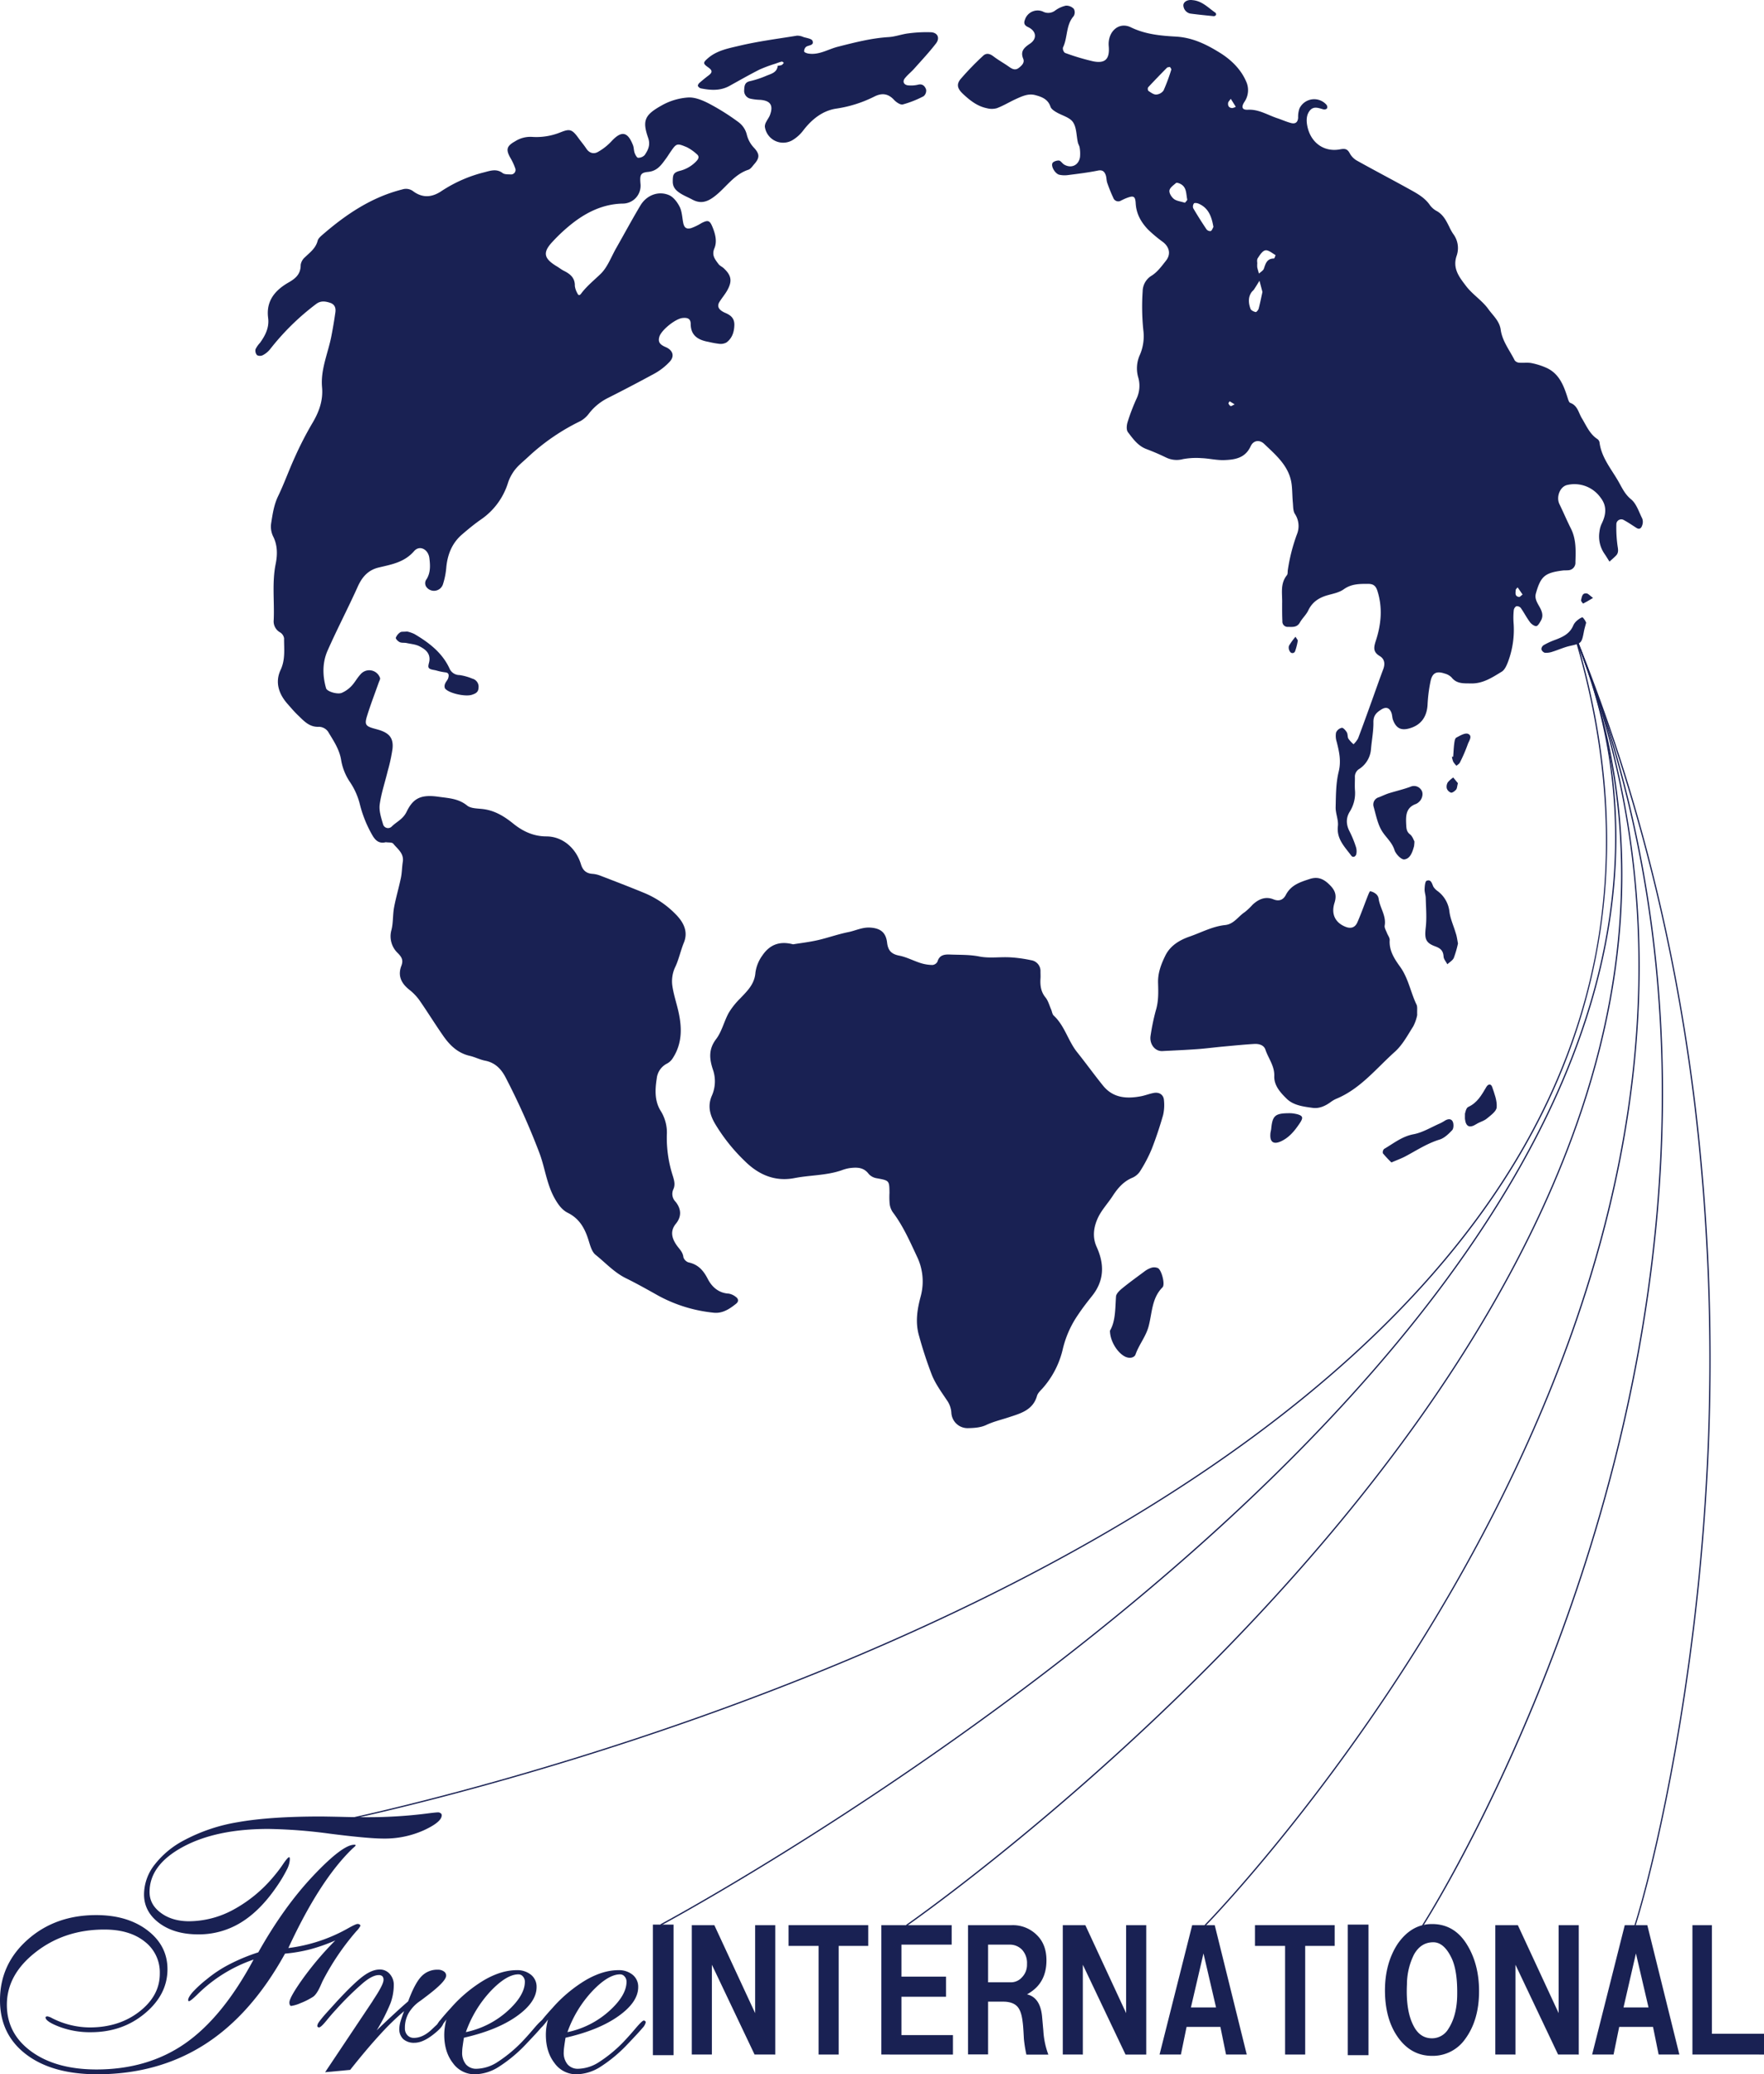
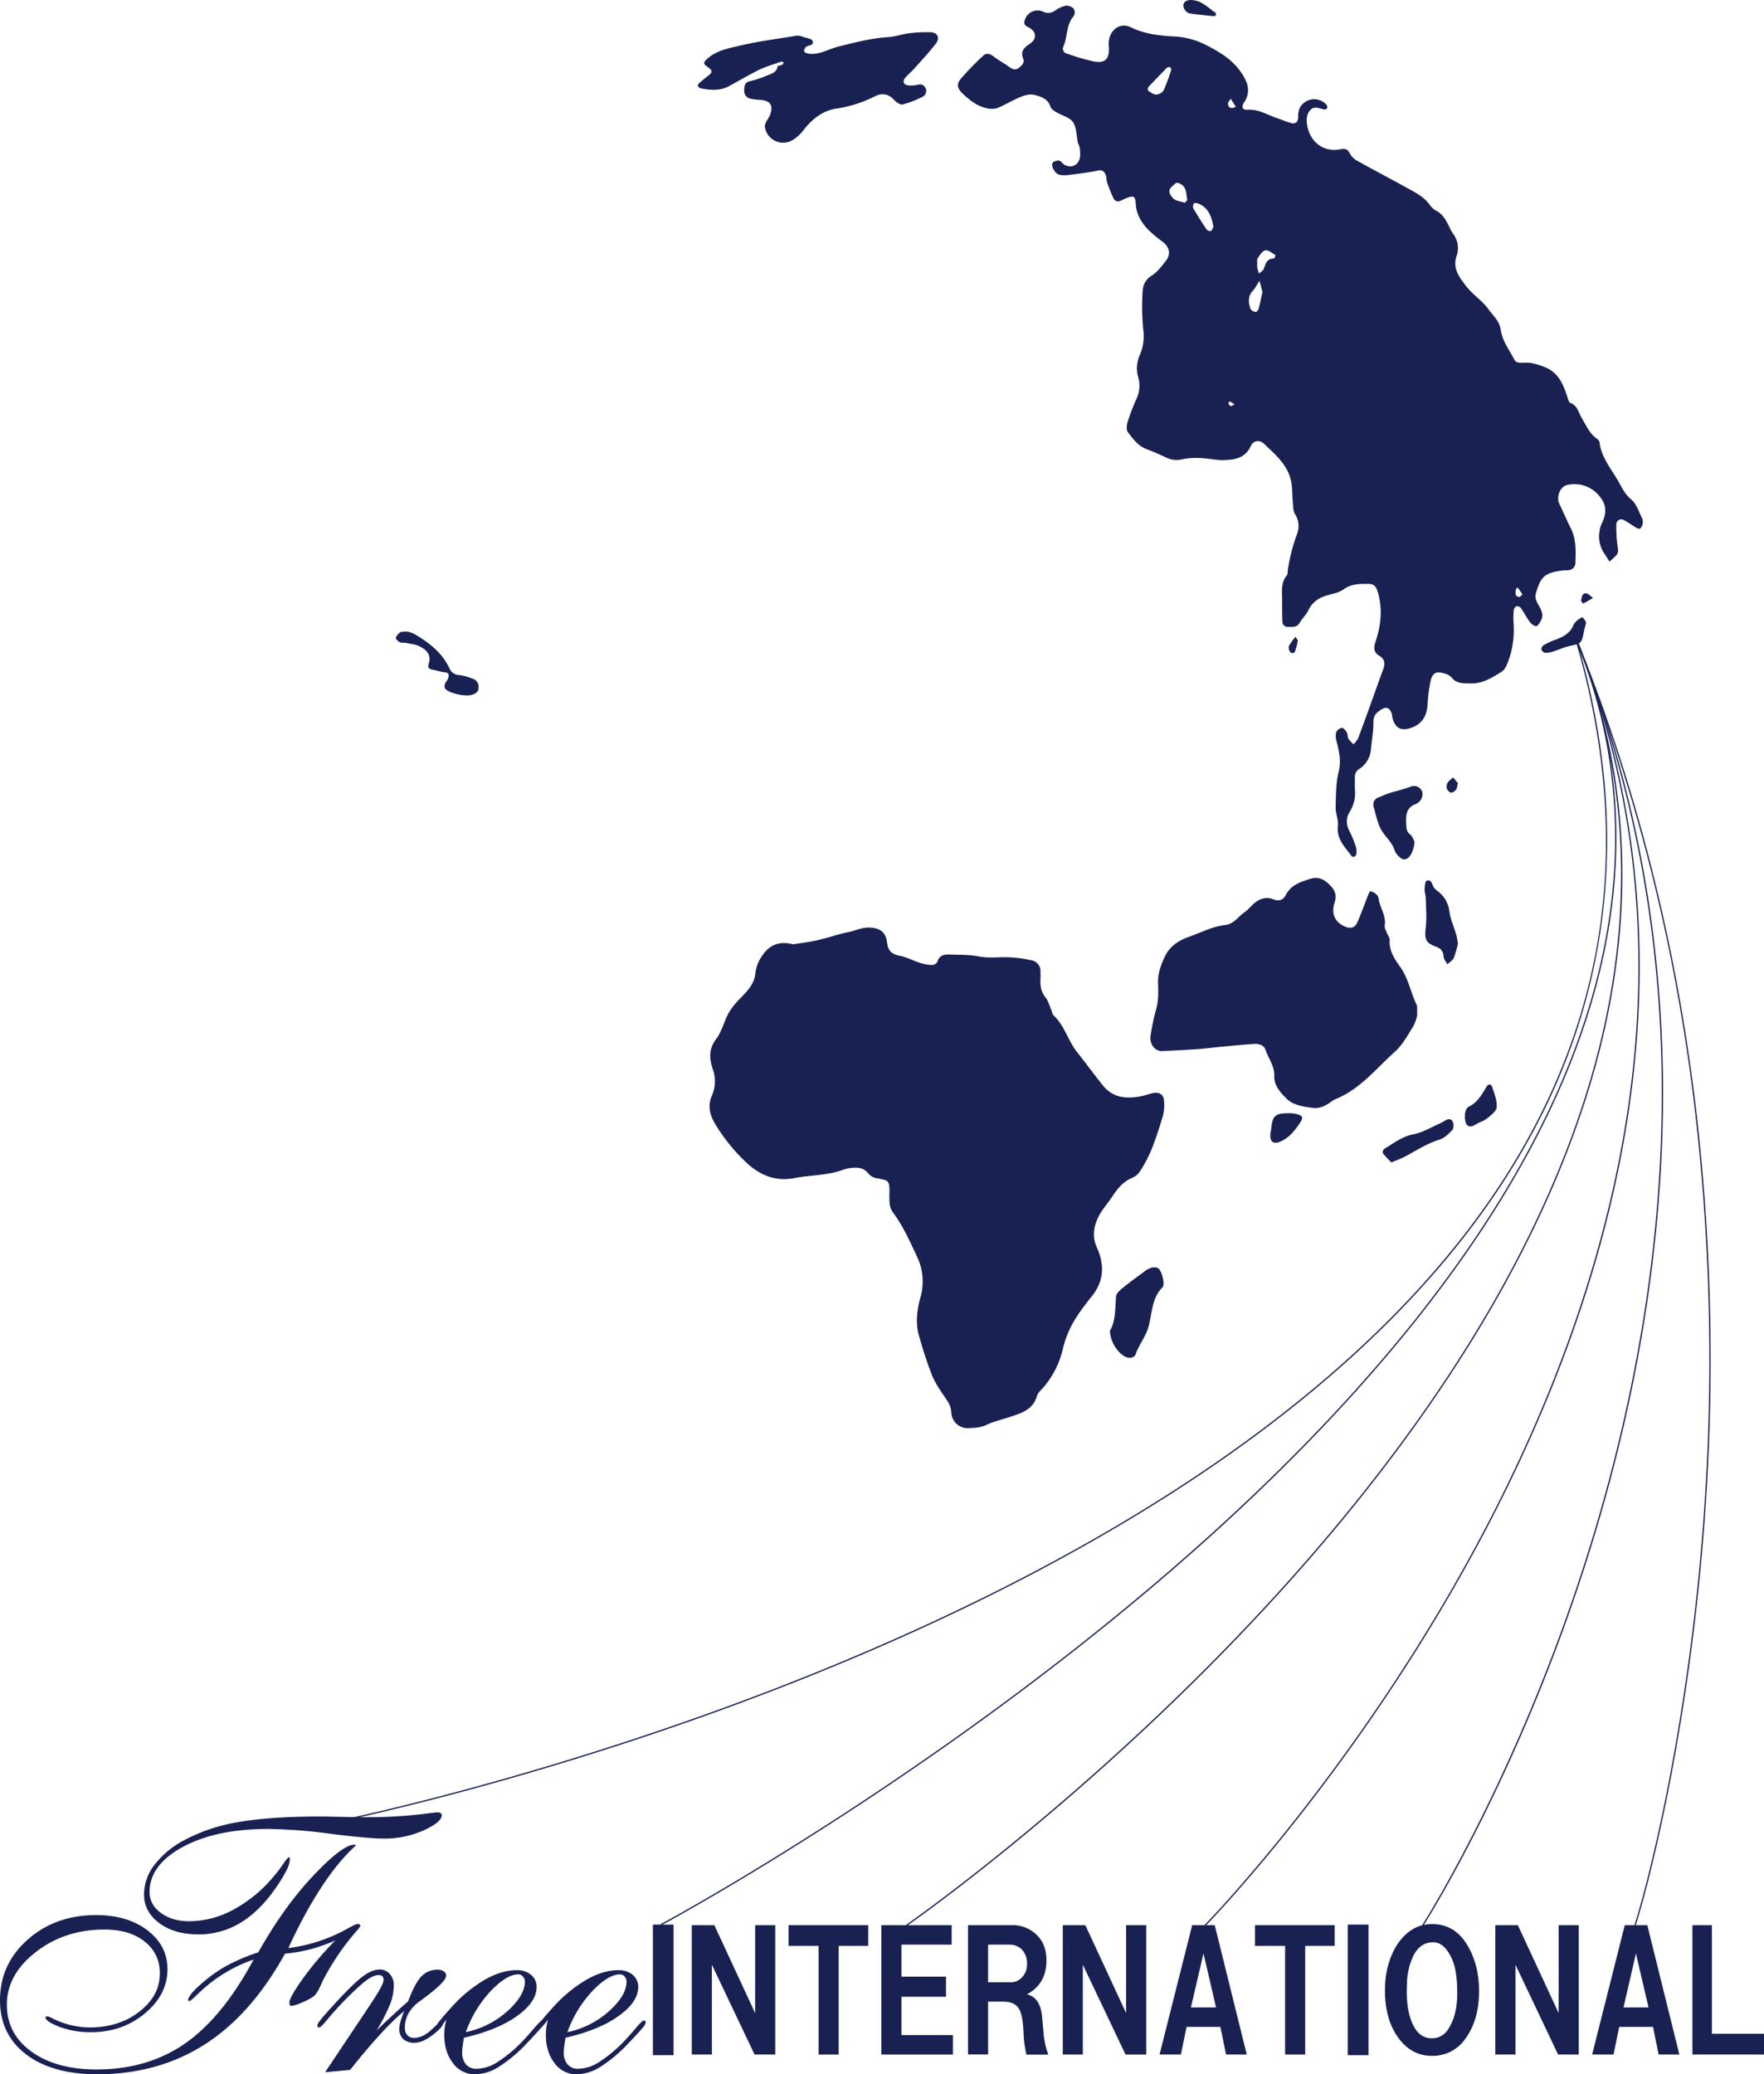
<svg xmlns="http://www.w3.org/2000/svg" viewBox="0 0 782.21 919.69">
  <defs>
    <style>.cls-1{fill:#192153;}</style>
  </defs>
  <g id="レイヤー_2" data-name="レイヤー 2">
    <g id="レイヤー_1-2" data-name="レイヤー 1">
      <path class="cls-1" d="M725.06,853.87l-.08,0a.27.27,0,0,1-.19-.35c7.8-24.69,24.19-93.75,30.46-178.48a955.5,955.5,0,0,0-3.71-183C743,419.93,725.7,351.12,700.23,287.37c23.19,81.48,13.89,157.89-27.68,227.19-29.39,49-75.17,94.87-136.09,136.42-48.72,33.22-107.18,63.76-173.74,90.75-113.34,45.95-212.22,65.95-213.21,66.14a.28.28,0,0,1-.33-.22.28.28,0,0,1,.22-.33c1-.2,99.82-20.19,213.11-66.12,66.53-27,125-57.49,173.64-90.7C597,609,642.72,563.17,672.06,514.27c20.25-33.75,33-69.51,37.81-106.29,5.28-40.14,1.31-82.53-11.8-126a.28.28,0,0,1,.17-.35.29.29,0,0,1,.36.16c26.67,65.29,44.67,136,53.5,210.11a955.14,955.14,0,0,1,3.71,183.15c-6.27,84.78-22.68,153.89-30.48,178.59A.28.28,0,0,1,725.06,853.87Z" />
      <path class="cls-1" d="M630.93,853.87a.3.3,0,0,1-.16,0,.28.28,0,0,1-.08-.39c.46-.72,46.41-72.58,77.5-178.47,18.26-62.18,27.89-123.75,28.64-183,.93-74.06-12.11-144.68-38.76-209.91a.29.29,0,0,1,.16-.37.28.28,0,0,1,.37.15c26.67,65.31,39.73,136,38.8,210.15-.75,59.31-10.39,120.94-28.67,183.17-31.11,106-77.11,177.88-77.57,178.6A.28.28,0,0,1,630.93,853.87Z" />
      <path class="cls-1" d="M534.47,853.87a.25.25,0,0,1-.2-.09.28.28,0,0,1,0-.4c.71-.71,70.8-72.58,125.73-178.46,32.25-62.18,53-123.75,61.77-183,10.92-74.05,3-144.66-23.69-209.88a.29.29,0,0,1,.16-.37.28.28,0,0,1,.37.15c26.68,65.32,34.66,136,23.72,210.19-8.75,59.31-29.55,120.94-61.84,183.18-55,106-125.11,177.88-125.81,178.59A.28.28,0,0,1,534.47,853.87Z" />
      <path class="cls-1" d="M402.1,853.87a.31.31,0,0,1-.24-.13.28.28,0,0,1,.07-.39c1-.71,104.27-72.59,191.9-178.48,51.46-62.18,87.55-123.75,107.26-183,24.63-74,23.62-144.63-3-209.83a.29.29,0,0,1,.16-.37.28.28,0,0,1,.37.15c26.69,65.34,27.7,136.07,3,210.24C681.89,551.37,645.77,613,594.26,675.24c-87.68,106-191,177.86-192,178.58A.33.33,0,0,1,402.1,853.87Z" />
      <path class="cls-1" d="M293.19,853.61a.28.28,0,0,1-.14-.53c1.32-.7,133-71.38,248.07-176.65,67.6-61.82,116.34-123.29,144.9-182.71,35.67-74.23,39.72-145.45,12.06-211.68a.27.27,0,0,1,.15-.37.28.28,0,0,1,.37.15c27.73,66.39,23.67,137.76-12.07,212.15-28.59,59.48-77.38,121-145,182.88-115.17,105.32-246.86,176-248.18,176.73A.31.31,0,0,1,293.19,853.61Z" />
      <path class="cls-1" d="M112.44,868.83a65.45,65.45,0,0,0-25.09,15.65c-1.94,1.88-3.14,2.81-3.61,2.81a.48.48,0,0,1-.23-.19.63.63,0,0,1-.07-.35c0-.79.68-1.94,2-3.49a54,54,0,0,1,6.27-5.73,56.2,56.2,0,0,1,10.12-6.65,83.22,83.22,0,0,1,12.7-5.25q11.34-20.18,24.34-33.94t18.17-13.77a1.82,1.82,0,0,1,.47,0c.06,0,.1.13.16.28s-.44.63-1.34,1.4q-14.48,13.92-28.47,44.12a71.78,71.78,0,0,0,26.74-8.9c2.16-1.2,3.46-1.78,3.94-1.78a1.7,1.7,0,0,1,.91.22.71.71,0,0,1,.36.62,9.71,9.71,0,0,1-1.81,2.4,111.86,111.86,0,0,0-15,22.19c-.27.63-.64,1.44-1.1,2.47-1.12,2.39-2.2,3.88-3.24,4.5a31.31,31.31,0,0,1-5.44,2.72,15.64,15.64,0,0,1-4.11,1.23c-.21,0-.39-.13-.55-.41a2.37,2.37,0,0,1-.23-1.13c0-1.46,2-5,5.91-10.49a142,142,0,0,1,14.43-17,78.15,78.15,0,0,1-10.8,3.84,68.7,68.7,0,0,1-11.49,2q-14.89,27-35.54,40.22T43.21,919.69q-20.05,0-31.63-8.83T0,886.87q0-16,12.26-26.87t30.35-10.89q13.94,0,22.8,6.78t8.85,17.23q0,11.22-10,19.57c-6.69,5.59-14.69,8.35-24,8.35a38.49,38.49,0,0,1-13.85-2.38c-4.14-1.57-6.21-3-6.21-4.16a.33.33,0,0,1,.22-.35,1.36,1.36,0,0,1,.71-.13,7.24,7.24,0,0,1,2,.81,37.3,37.3,0,0,0,16.64,4.09q13.05,0,22.09-7.06t9-16.86a17.19,17.19,0,0,0-6.7-14.15q-6.68-5.33-17.87-5.33-17.61,0-30.44,10T3.05,888.9q0,12.83,10.89,20.72t28.73,7.94q22.88,0,39.47-11.58T112.44,868.83Zm16.07-44.25a11.35,11.35,0,0,1-1.41,4.57,61.6,61.6,0,0,1-4.54,7.52q-7.29,10.62-15.83,15.8a35.6,35.6,0,0,1-18.81,5.19q-10.58,0-17.31-5c-4.48-3.35-6.74-7.58-6.74-12.72a21.5,21.5,0,0,1,4.55-13A39.93,39.93,0,0,1,81.5,816a77.08,77.08,0,0,1,24-8.09q14-2.5,36.47-2.51,1.65,0,8.73.14c4.74.13,8.87.17,12.43.17a208.21,208.21,0,0,0,27.65-1.82c1.83-.22,3-.32,3.37-.32a1.9,1.9,0,0,1,1.25.38,1,1,0,0,1,.47.9q0,3-7.95,6.66A42.2,42.2,0,0,1,170,815.18q-6.67,0-23.64-2.15A227.74,227.74,0,0,0,119,810.91q-23.2,0-37.95,8t-14.73,20q0,5.52,5,9.21c3.31,2.47,7.51,3.72,12.59,3.72a41.53,41.53,0,0,0,19.34-5A61.24,61.24,0,0,0,121,832.42c1.46-1.72,3-3.64,4.43-5.78s2.41-3.21,2.78-3.21a.26.26,0,0,1,.23.19A3.6,3.6,0,0,1,128.51,824.58Z" />
      <path class="cls-1" d="M144.17,918.77,165,887.59l.61-1q4.45-6.67,4.45-8.73a2.26,2.26,0,0,0-.51-1.64,2.33,2.33,0,0,0-1.67-.5c-1.74,0-4,1.1-6.72,3.34A132.63,132.63,0,0,0,149,891c-1.1,1.16-2.4,2.66-3.92,4.51-1.83,2.26-3,3.4-3.61,3.4a.83.83,0,0,1-.55-.2.6.6,0,0,1-.23-.44,3.59,3.59,0,0,1,.74-1.74c.5-.72,1.48-1.95,2.94-3.62l5.11-5.64c5.14-5.54,9.05-9.26,11.67-11.17s5-2.86,7.22-2.86a5.7,5.7,0,0,1,4.48,2,7.12,7.12,0,0,1,1.76,5,23.65,23.65,0,0,1-1.42,7.87,82.94,82.94,0,0,1-6.15,12.1l.16-.16q8.81-8.43,13.79-12.7c2-5.44,4-9.14,5.91-11.09a9.65,9.65,0,0,1,7.26-2.94,4.52,4.52,0,0,1,2.62.74,2.21,2.21,0,0,1,1.06,1.83c0,1.85-3.12,5-9.35,9.66-1,.79-1.85,1.39-2.42,1.8a16.77,16.77,0,0,0-5,5.44,13.17,13.17,0,0,0-1.52,6.45,4.34,4.34,0,0,0,1.12,3.14,3.77,3.77,0,0,0,2.86,1.17c2.66,0,5.33-1.25,8-3.8s4.1-3.82,4.15-3.82a1.53,1.53,0,0,1,.7.26.66.66,0,0,1,.24.52q0,1.88-4.59,5.43c-3.08,2.39-5.81,3.58-8.22,3.58a7.1,7.1,0,0,1-5-1.63,6,6,0,0,1-1.74-4.68,12.38,12.38,0,0,1,.49-3c.33-1.2.88-2.76,1.63-4.72A112.94,112.94,0,0,0,168.58,902c-3.87,4.2-8.3,9.43-13.3,15.74Z" />
      <path class="cls-1" d="M197.93,895.39a22.94,22.94,0,0,1-2.15,2.7,2.22,2.22,0,0,1-1.37.83,1.21,1.21,0,0,1-.59-.12c-.12-.07-.19-.24-.19-.52a7.31,7.31,0,0,1,1.64-2.64c1.1-1.39,2.63-3.16,4.61-5.31a62,62,0,0,1,14.9-12.45c5-2.88,9.79-4.35,14.34-4.35a9.59,9.59,0,0,1,6.4,2.09,6.79,6.79,0,0,1,2.42,5.38c0,4.48-2.92,8.76-8.75,12.91s-13.66,7.34-23.47,9.57c-.32,1.93-.51,3.34-.63,4.21a19.9,19.9,0,0,0-.15,2.17,8,8,0,0,0,1.68,5.45,6,6,0,0,0,4.76,1.94,17.72,17.72,0,0,0,8.73-2.66,61.84,61.84,0,0,0,11.07-9c1.75-1.81,3.61-3.9,5.6-6.24s3.18-3.48,3.6-3.48a.8.8,0,0,1,.64.24.72.72,0,0,1,.29.54,5.43,5.43,0,0,1-1.49,2.54c-1,1.22-3.21,3.61-6.64,7.21a63.53,63.53,0,0,1-12.35,10.21,20.39,20.39,0,0,1-10.24,3.09,11.83,11.83,0,0,1-9.77-5c-2.55-3.28-3.83-7.48-3.83-12.53a23.47,23.47,0,0,1,.24-3.28A30.54,30.54,0,0,1,197.93,895.39Zm8.65,5.61a39.69,39.69,0,0,0,18.47-9.34c5.12-4.62,7.69-9,7.69-13a3.39,3.39,0,0,0-.82-2.28,2.57,2.57,0,0,0-2-1q-5.26,0-12.34,7.43A51.82,51.82,0,0,0,206.58,901Z" />
      <path class="cls-1" d="M243,895.39a24.22,24.22,0,0,1-2.14,2.7,2.25,2.25,0,0,1-1.37.83,1.13,1.13,0,0,1-.59-.12c-.13-.07-.2-.24-.2-.52a7.65,7.65,0,0,1,1.64-2.64c1.09-1.39,2.63-3.16,4.6-5.31a62.43,62.43,0,0,1,14.9-12.45c5-2.88,9.81-4.35,14.35-4.35a9.55,9.55,0,0,1,6.4,2.09A6.8,6.8,0,0,1,283,881c0,4.48-2.93,8.76-8.77,12.91s-13.66,7.34-23.45,9.57c-.32,1.93-.52,3.34-.63,4.21a20.69,20.69,0,0,0-.17,2.17,8,8,0,0,0,1.7,5.45,6,6,0,0,0,4.75,1.94,17.66,17.66,0,0,0,8.72-2.66,60.81,60.81,0,0,0,11.08-9c1.74-1.81,3.61-3.9,5.59-6.24s3.19-3.48,3.61-3.48a.86.86,0,0,1,.65.24.69.69,0,0,1,.27.54,5.48,5.48,0,0,1-1.48,2.54c-1,1.22-3.2,3.61-6.64,7.21a63.81,63.81,0,0,1-12.34,10.21,20.45,20.45,0,0,1-10.24,3.09,11.82,11.82,0,0,1-9.78-5c-2.55-3.28-3.82-7.48-3.82-12.53a23.42,23.42,0,0,1,.23-3.28A30.54,30.54,0,0,1,243,895.39Zm8.66,5.61a39.65,39.65,0,0,0,18.46-9.34c5.14-4.62,7.7-9,7.7-13a3.39,3.39,0,0,0-.82-2.28,2.6,2.6,0,0,0-2-1q-5.28,0-12.34,7.43A51.82,51.82,0,0,0,251.62,901Z" />
      <path class="cls-1" d="M289.51,911.22V853.33h9.17v57.89Z" />
      <path class="cls-1" d="M306.76,910.94V853.58h10l18.09,39v-39h8.92v57.36H334.6l-18.93-39.82v39.82Z" />
      <path class="cls-1" d="M349.66,862.77v-9.19H385v9.19h-13.1v48.17H363V862.77Z" />
      <path class="cls-1" d="M390.82,910.94V853.58H422v8.63H399.73v14.2h19.76v8.91H399.73v17h22.83v8.63Z" />
      <path class="cls-1" d="M429.25,853.58h19.47a15,15,0,0,1,11.14,4.47c2.79,2.76,4.17,6.48,4.17,11.12,0,5-1.48,9-4.45,12a18.57,18.57,0,0,1-4.18,3.08q5.85,1.37,6.68,9.73l.57,6.41a36,36,0,0,0,2.22,10.58h-9.74a59.6,59.6,0,0,1-1.11-7c-.19-3.92-.38-6.41-.56-7.54-.37-3.33-1.2-5.64-2.51-6.94s-3.34-2-6.13-2h-6.67v23.39h-8.9Zm8.9,25.34h10.29a6.59,6.59,0,0,0,4.74-2.23,7.92,7.92,0,0,0,2.22-5.85,8.67,8.67,0,0,0-2.22-6.4,7.49,7.49,0,0,0-5.57-2.23h-9.46Z" />
      <path class="cls-1" d="M471.27,910.94V853.58h10l18.09,39v-39h8.92v57.36h-9.19l-18.93-39.82v39.82Z" />
      <path class="cls-1" d="M514.18,910.94l14.47-57.36h10l14.2,57.36h-9.19l-2.5-12.25h-15l-2.51,12.25Zm13.91-20.89h11.14l-5.57-23.94Z" />
      <path class="cls-1" d="M556.49,862.77v-9.19h35.35v9.19H578.76v48.17h-8.91V862.77Z" />
      <path class="cls-1" d="M597.65,911.22V853.33h9.18v57.89Z" />
      <path class="cls-1" d="M614.13,882.58q0-12,5.57-20.61,6.12-8.9,15.31-8.89,9.48,0,15,8.34,5.85,8.91,5.85,21.44,0,12.79-6.12,21.14A17.52,17.52,0,0,1,635,911.52q-9.18,0-15-8.07T614.13,882.58Zm9.75-2.78q-.57,12,3.06,18.65c1.85,3.51,4.54,5.29,8.07,5.29a8.41,8.41,0,0,0,7.24-4.18c2.41-3.7,3.72-8.46,3.9-14.2q.29-11.42-2.51-17.26-3.35-6.95-8.08-6.94c-3.71,0-6.58,1.84-8.62,5.56A30,30,0,0,0,623.88,879.8Z" />
      <path class="cls-1" d="M663.06,910.94V853.58h10l18.09,39v-39h8.92v57.36H690.9L672,871.12v39.82Z" />
      <path class="cls-1" d="M706,910.94l14.47-57.36h10l14.21,57.36h-9.19L733,898.69h-15l-2.5,12.25Zm13.92-20.89H731l-5.58-23.94Z" />
      <path class="cls-1" d="M750.47,910.94V853.58h8.64v48.15h23.1v9.21Z" />
-       <path class="cls-1" d="M171.07,373.42c-2.72.68-4.37-.49-5.78-2.79a53.22,53.22,0,0,1-5.75-14.16,31.09,31.09,0,0,0-4.23-9.54,24.62,24.62,0,0,1-4-9.72c-.76-5-3.45-8.8-5.85-12.83a5.13,5.13,0,0,0-3.91-2.13c-4.4.27-6.82-2.64-9.5-5.2-1.57-1.5-3-3.2-4.42-4.81-4-4.46-5.78-9.71-3.2-15.22,2.18-4.67,1.49-9.32,1.54-14a3.76,3.76,0,0,0-1.76-2.63,5.59,5.59,0,0,1-2.84-5.48c.37-8.3-.81-16.6.88-24.91.8-4,.88-8.23-1.17-12.24a10,10,0,0,1-.84-5.75c.64-4.06,1.21-8.13,3.07-12,2.74-5.67,4.83-11.65,7.47-17.38a152.07,152.07,0,0,1,7.58-14.76c3.06-5.07,5-10.25,4.44-16.25-.68-7.91,2.7-15.1,4.15-22.64.68-3.47,1.27-7,1.76-10.47.27-1.91-.22-3.57-2.35-4.26s-4.16-1-6.18.54a109.29,109.29,0,0,0-20.45,20.09,10.07,10.07,0,0,1-3.17,2.59,2.82,2.82,0,0,1-2.58,0,3,3,0,0,1-.67-2.63,11.8,11.8,0,0,1,2-2.86c2.37-3.29,4.14-6.81,3.59-11-1-7.61,3.14-12.36,9.12-15.77,3.2-1.83,5.34-3.8,5.31-7.76a5.56,5.56,0,0,1,1.85-3.35c2.27-2.2,4.83-4,5.69-7.41.26-1,1.36-1.93,2.25-2.7,10.4-9,21.65-16.57,35.27-20a5.28,5.28,0,0,1,4.92.88c4.21,3.05,8.35,2.67,12.64-.27a61.16,61.16,0,0,1,19-8.26c2.61-.69,5.29-1.61,7.93.39.83.63,2.27.56,3.44.6a2,2,0,0,0,2.13-2.75,24.76,24.76,0,0,0-2.25-4.78c-1.94-3.57-1.48-5.07,2.17-7.12a12.61,12.61,0,0,1,7.35-2,28.38,28.38,0,0,0,12.79-2c3.89-1.52,5-1.64,7.94,2.45,1.14,1.61,2.46,3.11,3.54,4.76,1.33,2,3.27,2.54,5.14,1.48a25.08,25.08,0,0,0,6-4.71c4.41-4.79,7.19-4.39,9.56,1.73.42,1.08.34,2.36.74,3.45.3.82,1,2.1,1.5,2.11a3.87,3.87,0,0,0,2.94-1.2c1.54-2.26,2.64-4.48,1.52-7.68-2.72-7.78-1.33-10.19,5.94-14.28a27.58,27.58,0,0,1,11.8-3.56c3.1-.19,6.55,1.28,9.44,2.79a101,101,0,0,1,13,8.21,9.82,9.82,0,0,1,3.54,5.27,12.89,12.89,0,0,0,3.31,6.1c2.54,2.77,2.43,4.47,0,7.22-.78.89-1.55,2.11-2.57,2.44-6.7,2.2-10.2,8.4-15.58,12.24-3.14,2.26-5.9,2.78-9.25,1-1.73-.94-3.59-1.67-5.25-2.72-1.85-1.17-3.41-2.57-3.45-5.15,0-3.06.19-4.1,3.09-4.87a15.11,15.11,0,0,0,7.52-4.45c1-1.1,1.15-2.08,0-3a20.19,20.19,0,0,0-4.27-3c-4.62-1.94-4.67-1.84-7.57,2.38-.67,1-1.29,2-2,2.93-2,2.74-3.79,5.24-7.75,5.61-3.36.32-3.66,1.39-3.33,5.23a7.93,7.93,0,0,1-8,8.81c-8.18.2-15.23,3.47-21.57,8.27a75.15,75.15,0,0,0-9.49,8.7c-4.44,4.75-3.81,7.42,2.05,10.91,1,.6,1.94,1.37,3,1.9,2.82,1.4,5,3.13,4.9,6.72a9,9,0,0,0,1.16,3.33c.44,1,1,.93,1.63.08,2.47-3.32,5.69-5.87,8.61-8.71,3.13-3,4.73-7.63,7-11.57,3.57-6.28,7-12.65,10.7-18.84,2.73-4.54,8-6.56,12.69-4.53,1.95.85,3.64,3.09,4.66,5.1s1.13,4.55,1.55,6.88,1.29,3.22,3.56,2.64a25.38,25.38,0,0,0,4.72-2.3c2.87-1.43,3.59-1.11,4.84,2s2,6.34.75,9.28c-1.29,3.12.35,4.9,1.82,6.93.56.77,1.58,1.18,2.3,1.84,3.49,3.24,3.91,5.77,1.51,10-1,1.72-2.29,3.24-3.34,4.91s-.6,3,1,4.09a9.19,9.19,0,0,0,1.58.84c2.32,1,4,2.28,4,5.24-.07,3.19-.94,5.93-3.48,7.85a5.37,5.37,0,0,1-3.29.61,41.5,41.5,0,0,1-4.64-.85c-4.49-.79-7.91-2.68-7.95-7.9,0-2.57-1.61-2.89-3.59-2.7-3.19.31-9.42,5.35-10.3,8.28-.68,2.24.07,3.47,2.8,4.63,3.16,1.34,4.06,4,1.77,6.48a27.27,27.27,0,0,1-6.49,5.12Q280,171.2,269.48,176.5a24.26,24.26,0,0,0-8.2,6.7,12.31,12.31,0,0,1-3.84,3.47,94,94,0,0,0-23.23,15.91c-2.43,2.3-5.13,4.27-6.89,7.17a18.63,18.63,0,0,0-2,4.14,30.82,30.82,0,0,1-12.06,16.45c-2.89,2-5.66,4.3-8.35,6.61-4.43,3.8-6.44,8.81-7,14.54a33.59,33.59,0,0,1-1.48,7.53,4.18,4.18,0,0,1-7.12,1.52,2.88,2.88,0,0,1-.12-3.79c1.78-2.91,1.6-6.14,1.21-9.28-.48-3.94-4.34-5.92-6.77-3.12-4.33,5-10,5.91-15.76,7.29-4.62,1.12-7.3,4.16-9.23,8.46-4.29,9.54-9.16,18.82-13.39,28.39-2.34,5.32-2.26,11.08-.65,16.69.42,1.43,5.08,2.85,7,2a13.18,13.18,0,0,0,4.24-3c1.5-1.56,2.51-3.57,4-5.16a5.05,5.05,0,0,1,8.66,1.53c.22.52-.32,1.38-.56,2.07-1.76,5-3.71,10-5.25,15.07-1.1,3.61-.45,4.33,3.32,5.37.76.21,1.52.41,2.28.65,4.45,1.43,6.25,3.7,5.76,8.29a74.31,74.31,0,0,1-2.11,9.79c-1.2,5-2.88,9.88-3.57,14.92-.37,2.77.64,5.84,1.46,8.64a2.29,2.29,0,0,0,3.86,1.13c2.17-2.15,5-3.25,6.58-6.5,2.8-5.76,6-7.87,14.06-6.73,4.6.65,8.93.76,12.82,3.92,1.64,1.32,4.51,1.26,6.85,1.53,5.32.61,9.56,3.21,13.63,6.5s8.84,5.63,14.6,5.64c7.22,0,13.19,5.16,15.39,12.39.8,2.61,2.29,4,5,4.21a12,12,0,0,1,3.45.76c6.4,2.46,12.82,4.92,19.16,7.53A41.87,41.87,0,0,1,300.23,406c2.93,3.2,5,7.16,3,12-1.42,3.45-2.16,7.2-3.73,10.58a14.74,14.74,0,0,0-1.34,8.67c.53,3.48,1.62,6.88,2.46,10.32,1.82,7.52,2.11,14.89-2.36,21.7a6.71,6.71,0,0,1-2.55,2.33,8.39,8.39,0,0,0-4.5,6.66c-.76,4.88-1,10,1.85,14.43a18.15,18.15,0,0,1,2.62,10.76,55.17,55.17,0,0,0,2.72,18.08c.6,2,1.08,3.77.2,5.74a4.89,4.89,0,0,0,.92,5.51c2.59,3.16,2.81,6.59.19,9.79s-1.82,6.31.16,9.28c1.18,1.79,2.92,3.14,3.17,5.57a3.52,3.52,0,0,0,2.32,2.31c4.25.93,6.54,3.54,8.5,7.34,1.78,3.46,4.77,6.25,9.27,6.49a6.85,6.85,0,0,1,3.13,1.44c1.17.8,1.41,2,.2,3-3,2.42-6.2,4.52-10.22,4a64.63,64.63,0,0,1-24.16-7.44c-4.81-2.69-9.62-5.41-14.56-7.84-5.19-2.56-9-6.82-13.41-10.35-1.77-1.41-2.46-4.39-3.23-6.78-1.62-5.08-4-9.31-9.08-11.84-2.54-1.27-4.22-3.56-5.78-6.3-3.6-6.35-4.31-13.49-6.78-20.12a314.71,314.71,0,0,0-15-33.54c-1.94-3.78-4.66-6.65-9.14-7.51-2.31-.45-4.49-1.61-6.79-2.14-5.21-1.18-8.75-4.57-11.64-8.68-3.73-5.32-7.12-10.86-10.83-16.18a23.72,23.72,0,0,0-4.52-4.6c-3.44-2.8-5-6.13-3.35-10.45.9-2.36.33-3.74-1.55-5.62a10.27,10.27,0,0,1-2.84-10.28c.82-3.21.55-6.68,1.16-10,.83-4.44,2.14-8.78,3.05-13.2.47-2.3.45-4.7.82-7,.6-3.77-2.32-5.7-4.24-8.07C173.81,373.39,172.19,373.61,171.07,373.42Z" />
      <path class="cls-1" d="M568.54,267.62c.15-4.28-1-8.76,2.11-12.58.44-.53.29-1.53.41-2.32a79.49,79.49,0,0,1,4-15.72,9.76,9.76,0,0,0-.84-9.11c-.88-1.34-.77-3.38-.94-5.12-.24-2.56-.21-5.14-.49-7.69-.89-8.18-6.8-13.09-12.2-18.25-2.08-2-4.79-1.61-6,1-2.42,5.32-7,6-11.83,6.17-3.32.09-6.65-.74-10-.87a32.3,32.3,0,0,0-8.23.44,10.74,10.74,0,0,1-7.47-.72c-2.84-1.38-5.76-2.64-8.72-3.75-3.76-1.42-5.95-4.56-8.2-7.51-.74-1-.57-3-.15-4.39a88.4,88.4,0,0,1,4-10.48,13.33,13.33,0,0,0,.77-9.26,14.45,14.45,0,0,1,.76-10.27,20.88,20.88,0,0,0,1.46-10.86,101.84,101.84,0,0,1-.29-17.2,8.21,8.21,0,0,1,3.95-6.89c2.57-1.59,4.53-4.29,6.45-6.74,2.17-2.78,1.48-5.92-1.34-8.15a60.49,60.49,0,0,1-6.77-5.67c-3-3.2-5.12-6.83-5.38-11.54-.19-3.34-1.05-3.51-4.33-2.22-.74.29-1.45.66-2.16,1a2.33,2.33,0,0,1-3.45-1.22A66.87,66.87,0,0,1,491,81.12c-.39-1.09-.3-2.36-.68-3.46-.57-1.63-1.51-2.47-3.6-2-4.43.89-8.93,1.42-13.42,2a10.87,10.87,0,0,1-3.55-.18c-1.71-.35-3.77-3.51-3.08-5.11.31-.72,1.92-1.27,2.89-1.19.8.07,1.45,1.27,2.29,1.77,3.17,1.9,6.54.32,7.06-3.36a16.08,16.08,0,0,0-.16-4.15c-.1-.76-.61-1.47-.78-2.24-.69-3.06-.55-6.67-2.19-9.06-1.49-2.16-4.95-2.93-7.46-4.45-1-.59-2.18-1.4-2.5-2.37-1.11-3.33-3.81-4.36-6.72-5.14-3.1-.84-5.85.48-8.55,1.7-2.87,1.3-5.59,3-8.52,4.09a8.46,8.46,0,0,1-4.47,0c-4.22-.87-7.5-3.48-10.55-6.34C424.53,39.28,424,37.42,426,35a128,128,0,0,1,9.86-10.19c1.55-1.51,3.14-1,4.78.27,2.2,1.67,4.65,3,6.89,4.6,1.42,1,2.75,1.62,4.29.38,1.27-1,2.62-2.26,1.91-4-1.4-3.43.48-5,3-6.7,3.26-2.19,2.84-5.62-.85-7.34-1.68-.79-2-1.76-1.4-3.27a5.92,5.92,0,0,1,7.88-3.67,5.06,5.06,0,0,0,5.52-.4,12.59,12.59,0,0,1,4.79-2.18,4.63,4.63,0,0,1,3.52,1.46,3.27,3.27,0,0,1-.09,3.19c-3.53,4-2.58,9.48-4.75,13.91a2.59,2.59,0,0,0,.85,2.37,101.68,101.68,0,0,0,12.45,3.74c5.47,1.12,7.49-1,7-6.69-.55-6.31,4.36-11,9.79-8.38,6.48,3.16,13.33,3.75,20,4.13,7.38.42,13.48,3.45,19.23,7,4.93,3,9.49,7.27,11.9,12.87a9.22,9.22,0,0,1-.75,9.07c-1.55,2.35-1,3.62,1.52,3.49,4.84-.27,8.72,2.33,13,3.74,2.07.68,4.06,1.61,6.16,2.15,1.84.48,3-.26,3.13-2.4a11,11,0,0,1,.6-4.07,7.24,7.24,0,0,1,12-1.58,1.7,1.7,0,0,1,.2,1.58,1.71,1.71,0,0,1-1.5.43c-2.1-.54-4.33-1.61-6.06.45s-1.65,4.84-1.07,7.4c1.62,7.08,7.46,11.18,14.44,9.85,2.15-.41,3.24-.21,4.28,1.76a8.23,8.23,0,0,0,3.12,3.21c7.41,4.14,14.92,8.07,22.35,12.17,3.56,2,7.26,3.78,9.8,7.21a9.29,9.29,0,0,0,3,2.85c3.08,1.55,4.45,4.35,5.87,7.18a21.93,21.93,0,0,0,1.7,3.08,10.4,10.4,0,0,1,1.58,9.67c-2,5.74,1.26,9.66,4.13,13.45s7.1,6.39,9.84,10.17c2,2.83,5,5.3,5.54,9.18.7,5.16,4,9.18,6.23,13.67a2.76,2.76,0,0,0,2,1c1.77.15,3.61-.15,5.34.16a31,31,0,0,1,6.09,1.85c6.22,2.5,8.3,8.08,10.11,13.86.22.71.55,1.75,1.07,1.94,3.29,1.18,3.66,4.38,5.16,6.84,2,3.28,3.47,7,6.92,9.23a2.3,2.3,0,0,1,.9,1.44c.81,6.51,4.93,11.45,8.08,16.8,1.72,2.91,2.94,6,5.88,8.42,2.41,1.95,3.5,5.6,5,8.59a4.34,4.34,0,0,1,0,2.89c-.36,1.17-1.09,2.19-2.62,1.21-1.8-1.16-3.58-2.38-5.46-3.4a2.19,2.19,0,0,0-3.41,1.86,58.35,58.35,0,0,0,.52,9.45c.26,1.67.58,3.11-.68,4.4-.92.94-1.92,1.78-2.89,2.66-.7-1.1-1.37-2.22-2.1-3.3a13.5,13.5,0,0,1-2.34-10,11.28,11.28,0,0,1,.91-3.37c2-4,2.52-7.87-.35-11.6A14.2,14.2,0,0,0,695.09,215c-3.36.63-5.12,5.35-3.6,8.49,1.72,3.54,3.25,7.17,5,10.66,2.49,4.82,2.27,10,2.1,15.12a3.33,3.33,0,0,1-3.24,3.57c-.78.09-1.59,0-2.38.11-7.93,1-9.76,2.57-11.89,10.08-.54,1.9.1,3.34,1,5,1.23,2.15,2.72,4.52,1.18,7.19-.54.93-1.29,2.32-2.05,2.39s-2.12-.87-2.74-1.71c-1.51-2-2.68-4.32-4.14-6.39a2.19,2.19,0,0,0-2-.69,2.46,2.46,0,0,0-1.09,1.82,33.07,33.07,0,0,0-.09,5.36,40.35,40.35,0,0,1-2.47,17.49c-.61,1.58-1.45,3.52-2.77,4.32-4.17,2.54-8.32,5.33-13.57,5.21-3.18-.07-6.37.3-8.7-2.7a6.7,6.7,0,0,0-3.1-1.7c-3.49-1.18-5.39-.3-6.17,3.32a66.52,66.52,0,0,0-1.35,10.53c-.3,5.34-2.89,9-7.95,10.45-3.79,1.11-6,0-7.4-3.8-.33-.92-.3-2-.61-2.9-.81-2.4-2.39-3-4.58-1.62s-3.51,2.71-3.47,5.63c.06,3.92-.72,7.84-1.06,11.76a11.52,11.52,0,0,1-5.14,8.9,4,4,0,0,0-2,3.82c0,1.79-.09,3.58,0,5.36a15.48,15.48,0,0,1-2.21,9.68c-1.88,2.94-1.71,5.94-.1,9a45.58,45.58,0,0,1,2.7,6.59,6.36,6.36,0,0,1,.22,3.37c-.24,1-1.43,1.76-2.24.66-2.9-3.92-6.58-7.39-5.92-13.11.31-2.65-1-5.45-1-8.17.13-5.31.09-10.78,1.34-15.88,1.18-4.77.25-8.93-.88-13.33a8.56,8.56,0,0,1-.28-4.06A3.6,3.6,0,0,1,595,322.7c.62-.11,1.71,1.15,2.21,2s.25,2,.72,2.83a13.81,13.81,0,0,0,2.27,2.46,11.19,11.19,0,0,0,2-2.57c2.27-6,4.42-12,6.6-18.07,1.52-4.23,3-8.47,4.58-12.67.89-2.36.58-4.51-1.54-5.78-3.18-1.9-2.66-4-1.69-7,2.32-7.18,3-14.53.62-21.95-.73-2.3-1.88-3.09-4.23-3.08-3.78,0-7.35,0-10.72,2.43-2,1.43-4.71,1.92-7.16,2.62-3.8,1.08-6.77,3-8.54,6.74-.91,1.93-2.64,3.45-3.7,5.33-1.25,2.21-3.18,2-5.17,1.95a2.34,2.34,0,0,1-2.6-2.55C568.52,272.78,568.54,270.2,568.54,267.62ZM518.78,29.67c-.59.15-1.08.13-1.31.36-2.82,2.86-5.63,5.75-8.36,8.7a1.6,1.6,0,0,0,.11,1.56c1.07.7,2.29,1.66,3.43,1.63a4.32,4.32,0,0,0,3.3-1.79,81.71,81.71,0,0,0,3.43-9.24C519.48,30.57,519,30.05,518.78,29.67Zm19.29,71c-.77-4.56-2.14-8.49-6.64-10.4-.6-.25-1.72-.39-2-.08a2.36,2.36,0,0,0-.32,2.13c1.86,3.18,3.84,6.3,5.9,9.37a2.1,2.1,0,0,0,1.86.76C537.46,102.16,537.71,101.22,538.07,100.62Zm21.74,28.81c-.48-1.81-.9-3.43-1.32-5-.8,1.29-1.58,2.59-2.42,3.85-.32.48-.85.83-1.17,1.32-1.55,2.34-1.25,4.88-.38,7.3.25.68,1.43,1.22,2.28,1.41.33.08,1.17-.91,1.34-1.53C558.79,134.32,559.27,131.85,559.81,129.43ZM525.45,89.9c.35-.49,1.13-1.1,1-1.51-.54-2.42-.19-5.29-2.86-6.77-.63-.35-1.75-.76-2.1-.48-1.17,1-2.77,2.11-2.93,3.35s1,3,2.1,3.81S523.59,89.32,525.45,89.9Zm32.06,26.85a10.69,10.69,0,0,0,0,1.84c.21.91.49,1.81.75,2.71.75-.72,1.9-1.32,2.19-2.21.77-2.3,1.38-4.47,4.45-4.47.24,0,.75-1.5.69-1.53-1.47-.83-3.14-2.33-4.49-2.09s-2.5,2.15-3.41,3.54C557.25,115.25,557.53,116.44,557.51,116.75ZM545.76,43.81c-.63.91-1.08,1.27-1.15,1.71-.24,1.36.32,2.32,1.78,2.39a4.67,4.67,0,0,0,1.59-.56C547.33,46.3,546.67,45.25,545.76,43.81ZM675.16,263.6l-2.2-3.18c-.29.39-.81.77-.84,1.18-.08,1.27-.48,2.84,1.49,3.07C674,264.71,674.44,264.12,675.16,263.6ZM547.48,179.29l-2.21-1.37c-.18.32-.59.72-.51.94a2,2,0,0,0,.93,1.18C546,180.16,546.53,179.71,547.48,179.29Z" />
      <path class="cls-1" d="M351.68,418.69c3.25-.54,7.38-1,11.39-1.95,4.4-1.05,8.65-2.57,13.14-3.47,3.16-.64,6.17-2.21,9.62-2,4.51.27,7,2.09,7.53,6.64.41,3.53,1.9,5.12,5.41,5.8,3.26.64,6.31,2.3,9.52,3.31a18.27,18.27,0,0,0,5.18.83,2.81,2.81,0,0,0,2.21-1.43c.86-3,3.08-3.31,5.6-3.2,4.34.18,8.62,0,13,.87s9.11.12,13.66.37a61.31,61.31,0,0,1,9.35,1.29,4.84,4.84,0,0,1,4.09,5.11c0,1,.08,2,0,3-.18,3,.14,5.82,2.21,8.37,1.21,1.48,1.72,3.54,2.52,5.35.39.91.49,2.1,1.14,2.71,4.88,4.52,6.34,11.18,10.37,16.22s7.58,10,11.54,14.89c4.41,5.43,10.39,5.86,16.71,4.67,1.94-.36,3.8-1.13,5.74-1.48,2.51-.46,4.39.84,4.53,3.27a20,20,0,0,1-.37,6.48c-1.47,5.13-3.14,10.21-5.09,15.17a63.33,63.33,0,0,1-4.9,9.42,7.89,7.89,0,0,1-3.46,3.17c-4.11,1.66-6.71,4.74-9,8.28-2.05,3.13-4.69,5.95-6.32,9.27-2,4.14-2.75,8.7-.71,13.21,3.48,7.63,3.41,14.88-2,21.69-2.18,2.72-4.32,5.49-6.25,8.39A45,45,0,0,0,471.31,598a39.66,39.66,0,0,1-9,17.55c-.91,1-2.11,2.08-2.46,3.32-1.81,6.42-7.4,7.83-12.6,9.55-3.34,1.1-6.74,1.88-10,3.42-2.39,1.13-5.36,1.32-8.08,1.37a7.19,7.19,0,0,1-7.31-6.85A10.65,10.65,0,0,0,420,621c-2.4-3.58-5-7.14-6.66-11.07a180.87,180.87,0,0,1-5.74-17.41c-1.76-5.85-1-11.45.58-17.43a25.28,25.28,0,0,0-1.32-17.44c-3.3-7-6.3-14-11-20.21a8.49,8.49,0,0,1-1.37-3.77,35.94,35.94,0,0,1-.07-4.76c-.06-5.54-.07-5.47-5.74-6.52a6,6,0,0,1-3.45-1.87c-2.29-3.09-5.36-3-8.58-2.59a18.09,18.09,0,0,0-3.42.94c-6.78,2.35-14,2.12-20.94,3.47-8.74,1.69-16-1.55-22.06-7.58A79.34,79.34,0,0,1,317,498.12c-2.3-4-3.27-7.95-1.3-12.41a15.78,15.78,0,0,0,.38-11.61c-1.51-4.64-1.95-8.9,1.45-13.36,2.56-3.36,3.53-7.89,5.61-11.67a33,33,0,0,1,5.12-6.42c3.12-3.3,6.34-6.3,6.72-11.41a16.74,16.74,0,0,1,3.08-7.61C341.05,419.22,345.27,417,351.68,418.69Z" />
      <path class="cls-1" d="M628.43,450.05a18.61,18.61,0,0,1-1.72,4.95c-2.49,3.95-4.79,8.29-8.19,11.34-8.16,7.3-15.11,16.19-25.56,20.67a12.49,12.49,0,0,0-2.62,1.42c-2.45,1.84-5.23,3.18-8.22,2.78-4.06-.55-8.54-1.1-11.51-4-2.71-2.64-5.72-5.87-5.56-10.08.17-4.53-2.62-7.83-3.92-11.73-.71-2.11-2.92-2.65-5-2.53-4.72.28-9.43.76-14.14,1.19-3.72.35-7.43.85-11.16,1.11-5.12.37-10.25.58-15.38.85-3.36.18-5.92-3.21-5.22-7a96.34,96.34,0,0,1,2.29-11c1.27-4.1,1.12-8.23,1-12.38-.1-4.32,1.38-8.18,3.21-11.91,2.22-4.52,6.37-6.95,10.87-8.51,5.17-1.8,10.08-4.49,15.65-5.07,3.91-.4,5.82-3.86,8.75-5.76a28.75,28.75,0,0,0,3.45-3.28c2.65-2.45,5.71-3.8,9.24-2.36,2.62,1.07,4.43.11,5.51-2,2.26-4.35,6.28-5.63,10.49-7,3.49-1.16,6-.2,8.52,2.19s3.76,4.54,2.56,8.33c-1.65,5.2.47,8.92,4.93,10.67,2.29.9,4.17.36,5.2-2,1.71-3.91,3.12-7.94,4.69-11.91.27-.69.79-1.91,1-1.87a5.53,5.53,0,0,1,2.51,1.17,3.38,3.38,0,0,1,1.21,2c.5,4.1,3.47,7.63,2.7,12.06-.17,1,.59,2.18,1,3.26s1.28,2.14,1.22,3.16c-.31,4.72,2.13,8.38,4.63,11.85,3.64,5.06,4.61,11.17,7.2,16.62C628.63,446.25,628.33,447.61,628.43,450.05Z" />
      <path class="cls-1" d="M344,28.18a64.59,64.59,0,0,0-7.13,2.63c-4.55,2.29-9,4.85-13.44,7.3-4.06,2.23-8.35,1.92-12.66,1.07a2.1,2.1,0,0,1-1.3-1.07c-.12-.31.29-1,.64-1.32,1.33-1.17,2.72-2.3,4.14-3.38,1.72-1.31,1.7-2.2-.19-3.53-2.43-1.7-2.27-2.15-.37-3.86,4-3.62,9.24-4.57,14.12-5.72,8.4-2,17-3.09,25.56-4.48a6.49,6.49,0,0,1,2.84.58c1.44.47,3.71.74,4.07,1.68.84,2.22-1.83,1.85-2.9,2.74a2.59,2.59,0,0,0-.8,2c.06.39,1.11.79,1.77.91,4.77.82,8.8-1.89,13.15-3,7.47-1.89,14.87-3.82,22.61-4.29,2.92-.18,5.77-1.29,8.7-1.64a60.16,60.16,0,0,1,10-.5c3,.15,4.09,2.59,2.21,5-3,3.89-6.37,7.48-9.63,11.14-1.32,1.48-2.92,2.72-4.14,4.26s-.4,3.07,1.69,3.17a13.52,13.52,0,0,0,4.12-.31c2.08-.56,3.13.73,3.61,2.16a3.24,3.24,0,0,1-1.11,2.94,45.94,45.94,0,0,1-9.23,3.65c-1.1.27-2.94-1-3.94-2.09-2.58-2.76-5.32-3.06-8.57-1.46A55.44,55.44,0,0,1,371,48.13c-6.19.87-11,4.74-14.82,9.71a16.75,16.75,0,0,1-4.8,4.32,8.18,8.18,0,0,1-12.22-6,4.06,4.06,0,0,1,.61-2.12c.51-1.07,1.29-2,1.69-3.13,1.54-4.23.15-6.29-4.36-6.64a23.3,23.3,0,0,1-4.11-.47A3.56,3.56,0,0,1,330,39.9c.09-1.88.22-3.43,2.63-3.93a41.38,41.38,0,0,0,7.23-2.39c2.12-.88,4.71-1.4,5-4.42a7.45,7.45,0,0,0,1.74-.31c.4-.19.66-.68,1-1-.32-.2-.69-.6-.95-.54A22.56,22.56,0,0,0,344,28.18Z" />
      <path class="cls-1" d="M492.19,590c2.46-4.13,2.32-9.66,2.68-15.15.09-1.29,1.61-2.7,2.79-3.66,3.19-2.61,6.53-5,9.85-7.48a10.21,10.21,0,0,1,3.13-1.64,4.23,4.23,0,0,1,2.79.17c1.64.77,3.34,7.26,2.06,8.54-4.88,4.87-4.57,11.57-6.22,17.5-1.25,4.46-4.22,7.93-5.72,12.21-.52,1.49-2.65,2-4.66,1C495.63,599.89,492.23,594.78,492.19,590Z" />
      <path class="cls-1" d="M627.2,373.06a16.89,16.89,0,0,1-.18,2.17c-.7,2.54-1.66,5.52-4.33,5.82-1.33.14-3.77-2.38-4.32-4.13-1.06-3.35-3.54-5.39-5.31-8.05-2.11-3.18-2.87-7.31-3.93-11.11a3.34,3.34,0,0,1,2.3-4.27c1.48-.56,2.9-1.28,4.4-1.76,3.19-1,6.48-1.74,9.61-2.9a3.8,3.8,0,0,1,4.71,1.31c1.14,1.39.63,4-.84,5.32a4.77,4.77,0,0,1-1.44,1c-4.61,1.67-4.51,5.45-4.31,9.34.08,1.61.18,3,1.7,4.15C626.36,370.83,626.85,372.47,627.2,373.06Z" />
      <path class="cls-1" d="M646.51,418.31a46.23,46.23,0,0,1-1.84,6.38c-.5,1.15-1.89,1.91-2.87,2.85-.59-1.14-1.61-2.25-1.68-3.42-.15-2.6-1.34-3.66-3.74-4.54-4.35-1.59-4.72-3.52-4.16-8.36.49-4.24.11-8.6,0-12.9,0-1.36-.56-2.72-.51-4.07s.22-3.48.91-3.74c2-.77,2.34,1.27,3,2.68a7.36,7.36,0,0,0,2,2,13.16,13.16,0,0,1,5.1,9c.4,3.26,1.89,6.37,2.81,9.57C646,415.08,646.15,416.45,646.51,418.31Z" />
      <path class="cls-1" d="M180.52,280a14.9,14.9,0,0,1,3.28,1.13c6.37,3.77,12.19,8.17,15.45,15.1a4.81,4.81,0,0,0,4.53,3.08,23.52,23.52,0,0,1,5.68,1.59,3.69,3.69,0,0,1,2.74,4c-.07,2-1.27,2.61-2.91,3.14-2.9,1-10.5-.68-12-2.87a2.7,2.7,0,0,1,.11-2.09c.33-.88,1.13-1.6,1.37-2.48.31-1.13.43-2.35-1.41-2.5a25.57,25.57,0,0,1-4-.85c-1.12-.28-2.66-.35-3.2-1.1s.14-2.15.26-3.28c.37-3.4-2-5.09-4.46-6.34-1.71-.86-3.78-1-5.71-1.43-1-.19-2.08,0-2.92-.35s-1.94-1.5-1.81-2a5.1,5.1,0,0,1,2.07-2.46C178.12,280,179.08,280.16,180.52,280Z" />
      <path class="cls-1" d="M617,515.41a51.75,51.75,0,0,1-3.79-4.06,2.08,2.08,0,0,1,.55-1.94c4.19-2.44,7.92-5.55,13.05-6.51,4.1-.77,7.9-3.16,11.83-4.86a19,19,0,0,0,2.06-1.16c1.36-.83,2.9-1,3.54.55.43,1.05.36,3-.33,3.69-1.59,1.69-3.49,3.52-5.61,4.16C632.73,507,628,510.17,623,512.81,621.23,513.71,619.38,514.39,617,515.41Z" />
      <path class="cls-1" d="M649.61,493.75c.16-.36.43-2.48,1.45-2.95,4.08-1.85,6-5.43,8.06-8.91.85-1.41,2.1-1.37,2.56.08,1,2.94,2.22,6,2,9-.14,1.79-2.66,3.56-4.4,5-1.3,1.08-3.14,1.48-4.59,2.42-3,1.91-4.68,1.2-5.08-2.26C649.57,495.73,649.61,495.33,649.61,493.75Z" />
      <path class="cls-1" d="M572.49,493.58a17,17,0,0,1,2.92.49c2.46.74,2.51,1.59.9,4-2.22,3.29-4.63,6.31-8.36,8-3.18,1.44-4.87.3-4.63-3.18,0-.78.28-1.54.36-2.32C564.27,494.5,565.37,493.5,572.49,493.58Z" />
      <path class="cls-1" d="M703.34,276.09c-.45,1.74-.8,2.87-1,4-1,5.14-1.11,5.17-6.14,6.29-2.66.6-5.2,1.78-7.83,2.59a8.44,8.44,0,0,1-3.36.45,2.34,2.34,0,0,1-1.52-1.58,2.23,2.23,0,0,1,1-1.78,31.42,31.42,0,0,1,4.81-2.25c3.51-1.29,6.8-2.74,8.36-6.56a6.3,6.3,0,0,1,1.85-2.27c.69-.58,2-1.44,2.33-1.2A7,7,0,0,1,703.34,276.09Z" />
-       <path class="cls-1" d="M644.38,335.51c.15-1.94.22-3.9.47-5.83.12-.93.31-2.3.92-2.63,1.63-.87,3.89-2.22,5.19-1.68,2.21.93.37,3.17-.12,4.66a69.71,69.71,0,0,1-3.48,8.06c-.28.58-1,1-1.53,1.43a10,10,0,0,1-1.43-1.79,10.28,10.28,0,0,1-.58-2.18Z" />
      <path class="cls-1" d="M528.88.07c4.21.37,6.93,3.42,10.12,5.61a1,1,0,0,1,.19,1,1.26,1.26,0,0,1-1,.49c-3.48-.35-7-.7-10.45-1.16a3.89,3.89,0,0,1-3-3.75C524.86.7,526.69-.27,528.88.07Z" />
      <path class="cls-1" d="M646.48,347.25c-.37,1.4-.36,2.31-.8,2.84s-1.55,1.45-2.24,1.35a3,3,0,0,1-1.89-1.87,3.7,3.7,0,0,1,.46-2.72,11.52,11.52,0,0,1,2.41-2.12Z" />
      <path class="cls-1" d="M574.47,282.32c.71,1.18,1.09,1.52,1,1.77a26.6,26.6,0,0,1-1.15,4.55,1.25,1.25,0,0,1-2.32.24,3,3,0,0,1-.43-2.55A28.14,28.14,0,0,1,574.47,282.32Z" />
      <path class="cls-1" d="M706.4,265.11c-1.88,1.11-3.1,1.87-4.38,2.5-.07,0-1.06-1.1-.94-1.49.39-1.31.35-3.31,2.53-3C704.37,263.25,705,264.1,706.4,265.11Z" />
    </g>
  </g>
</svg>